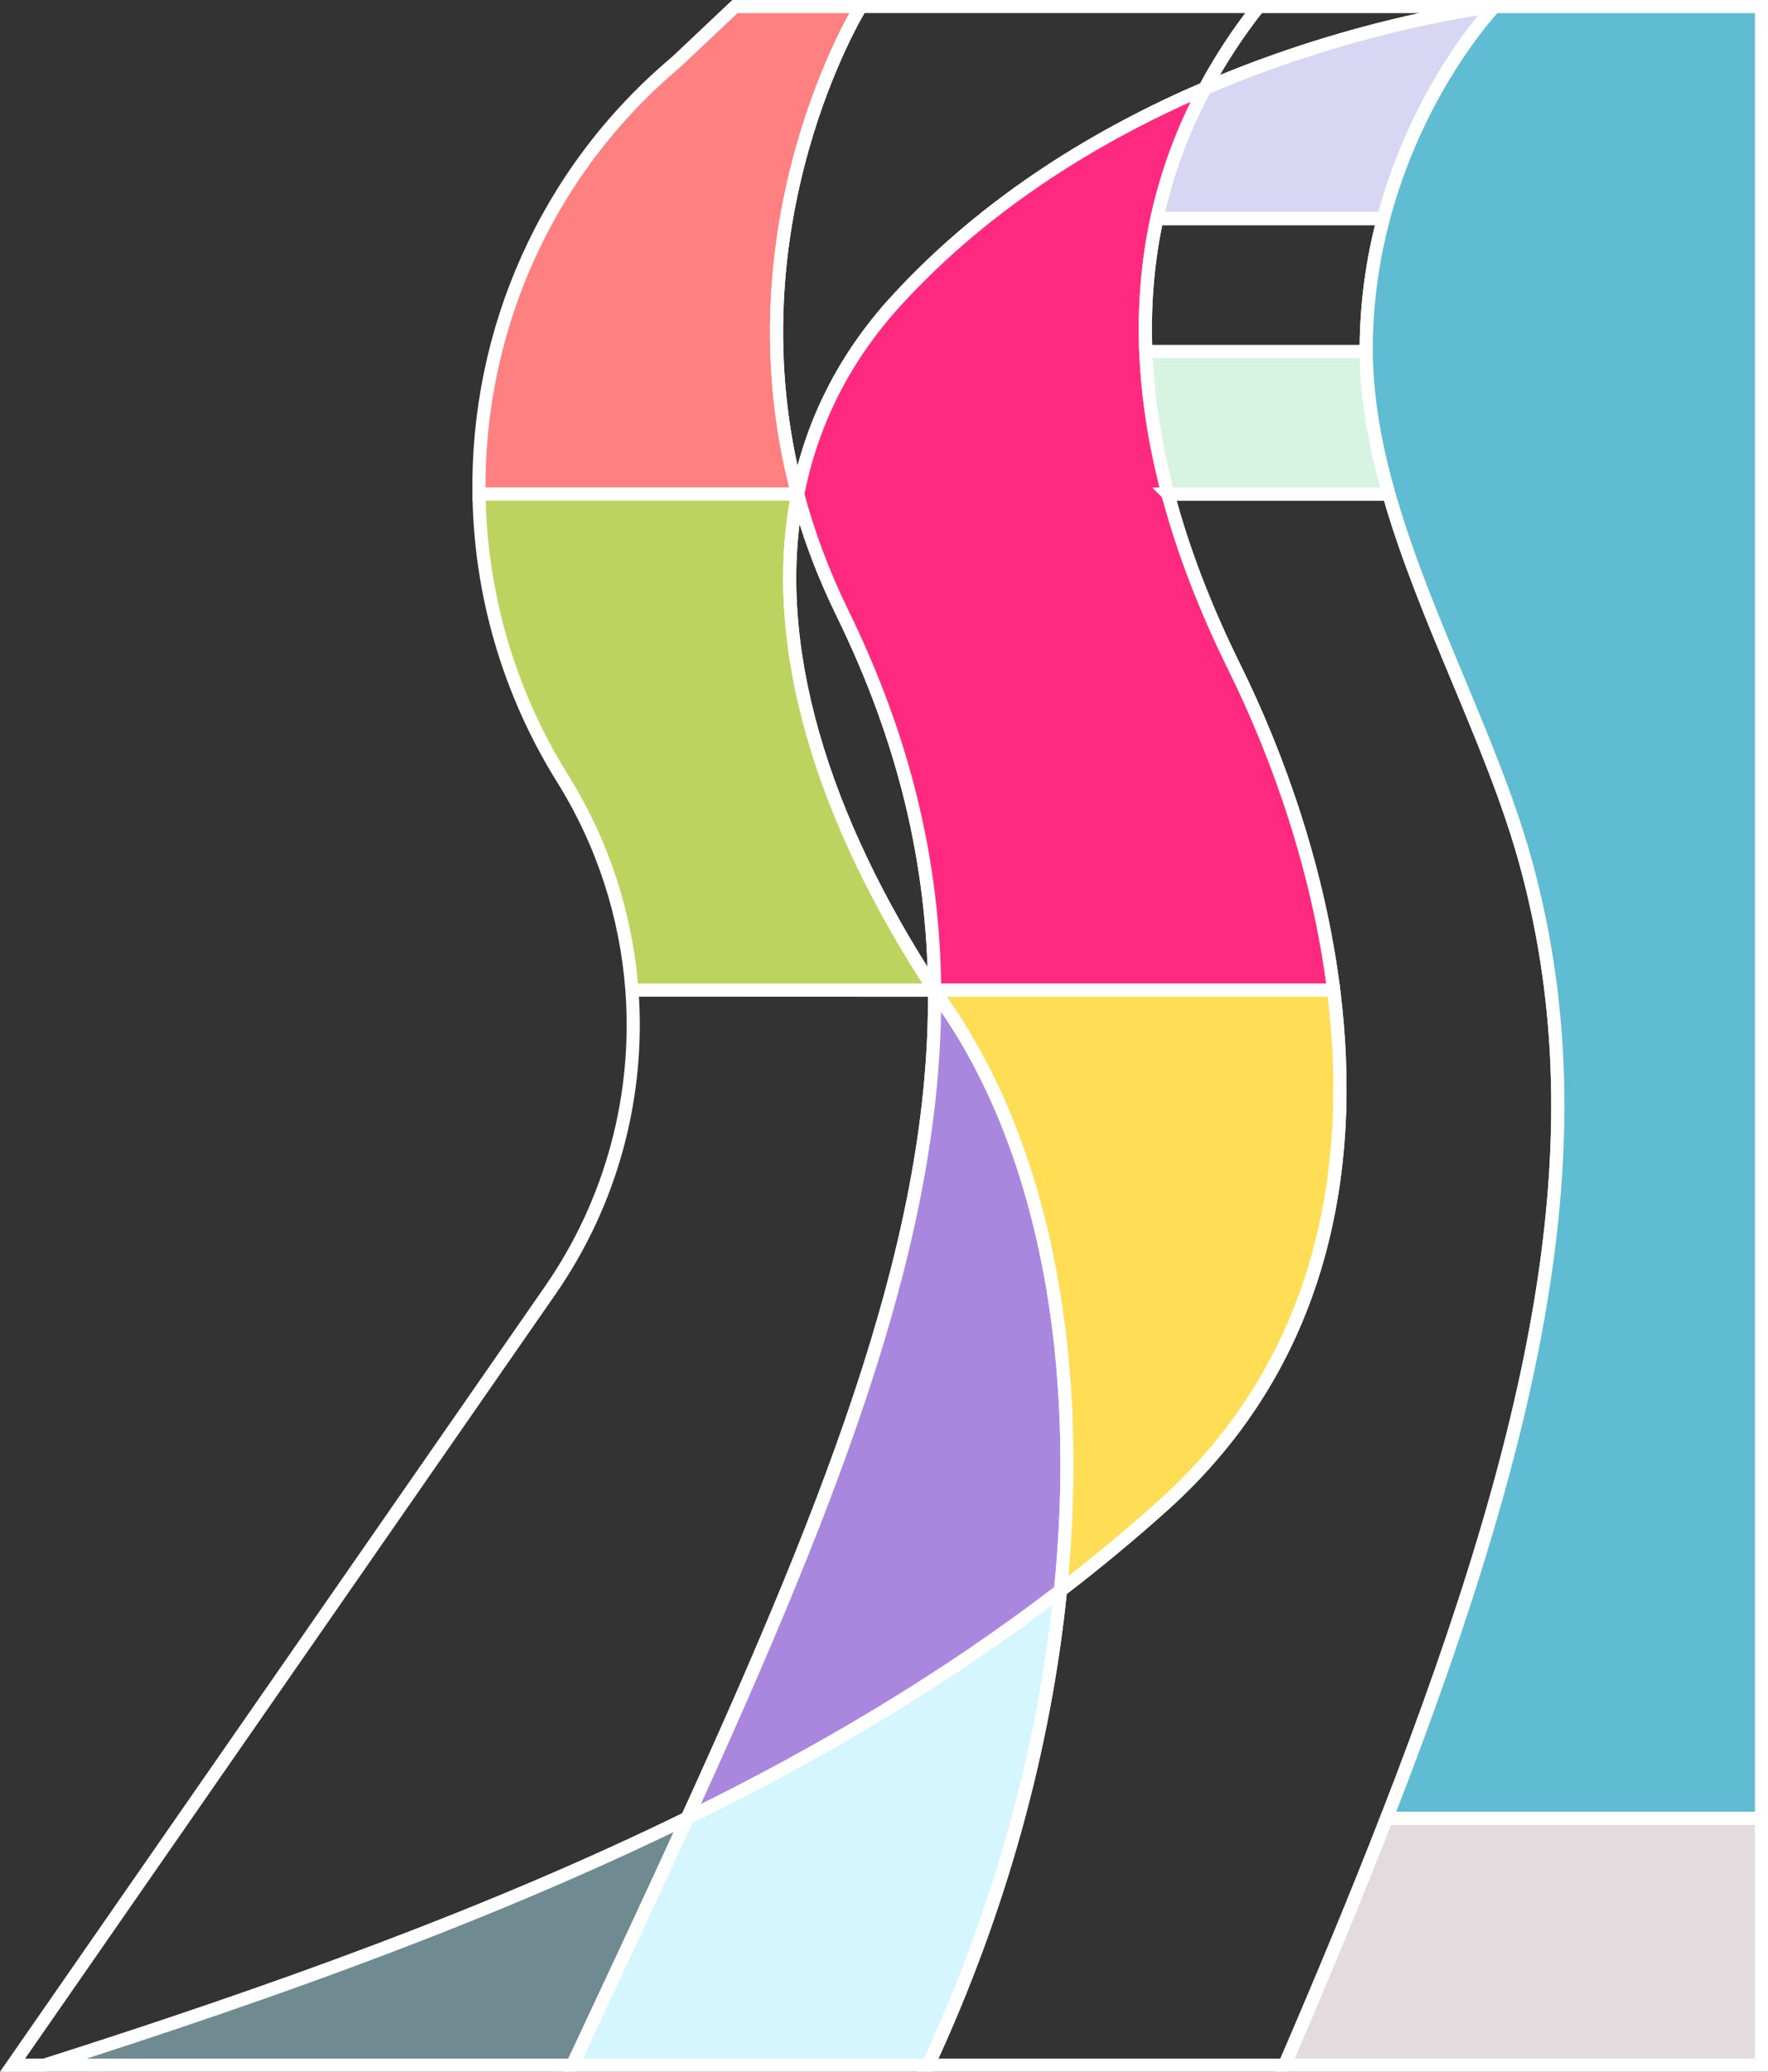
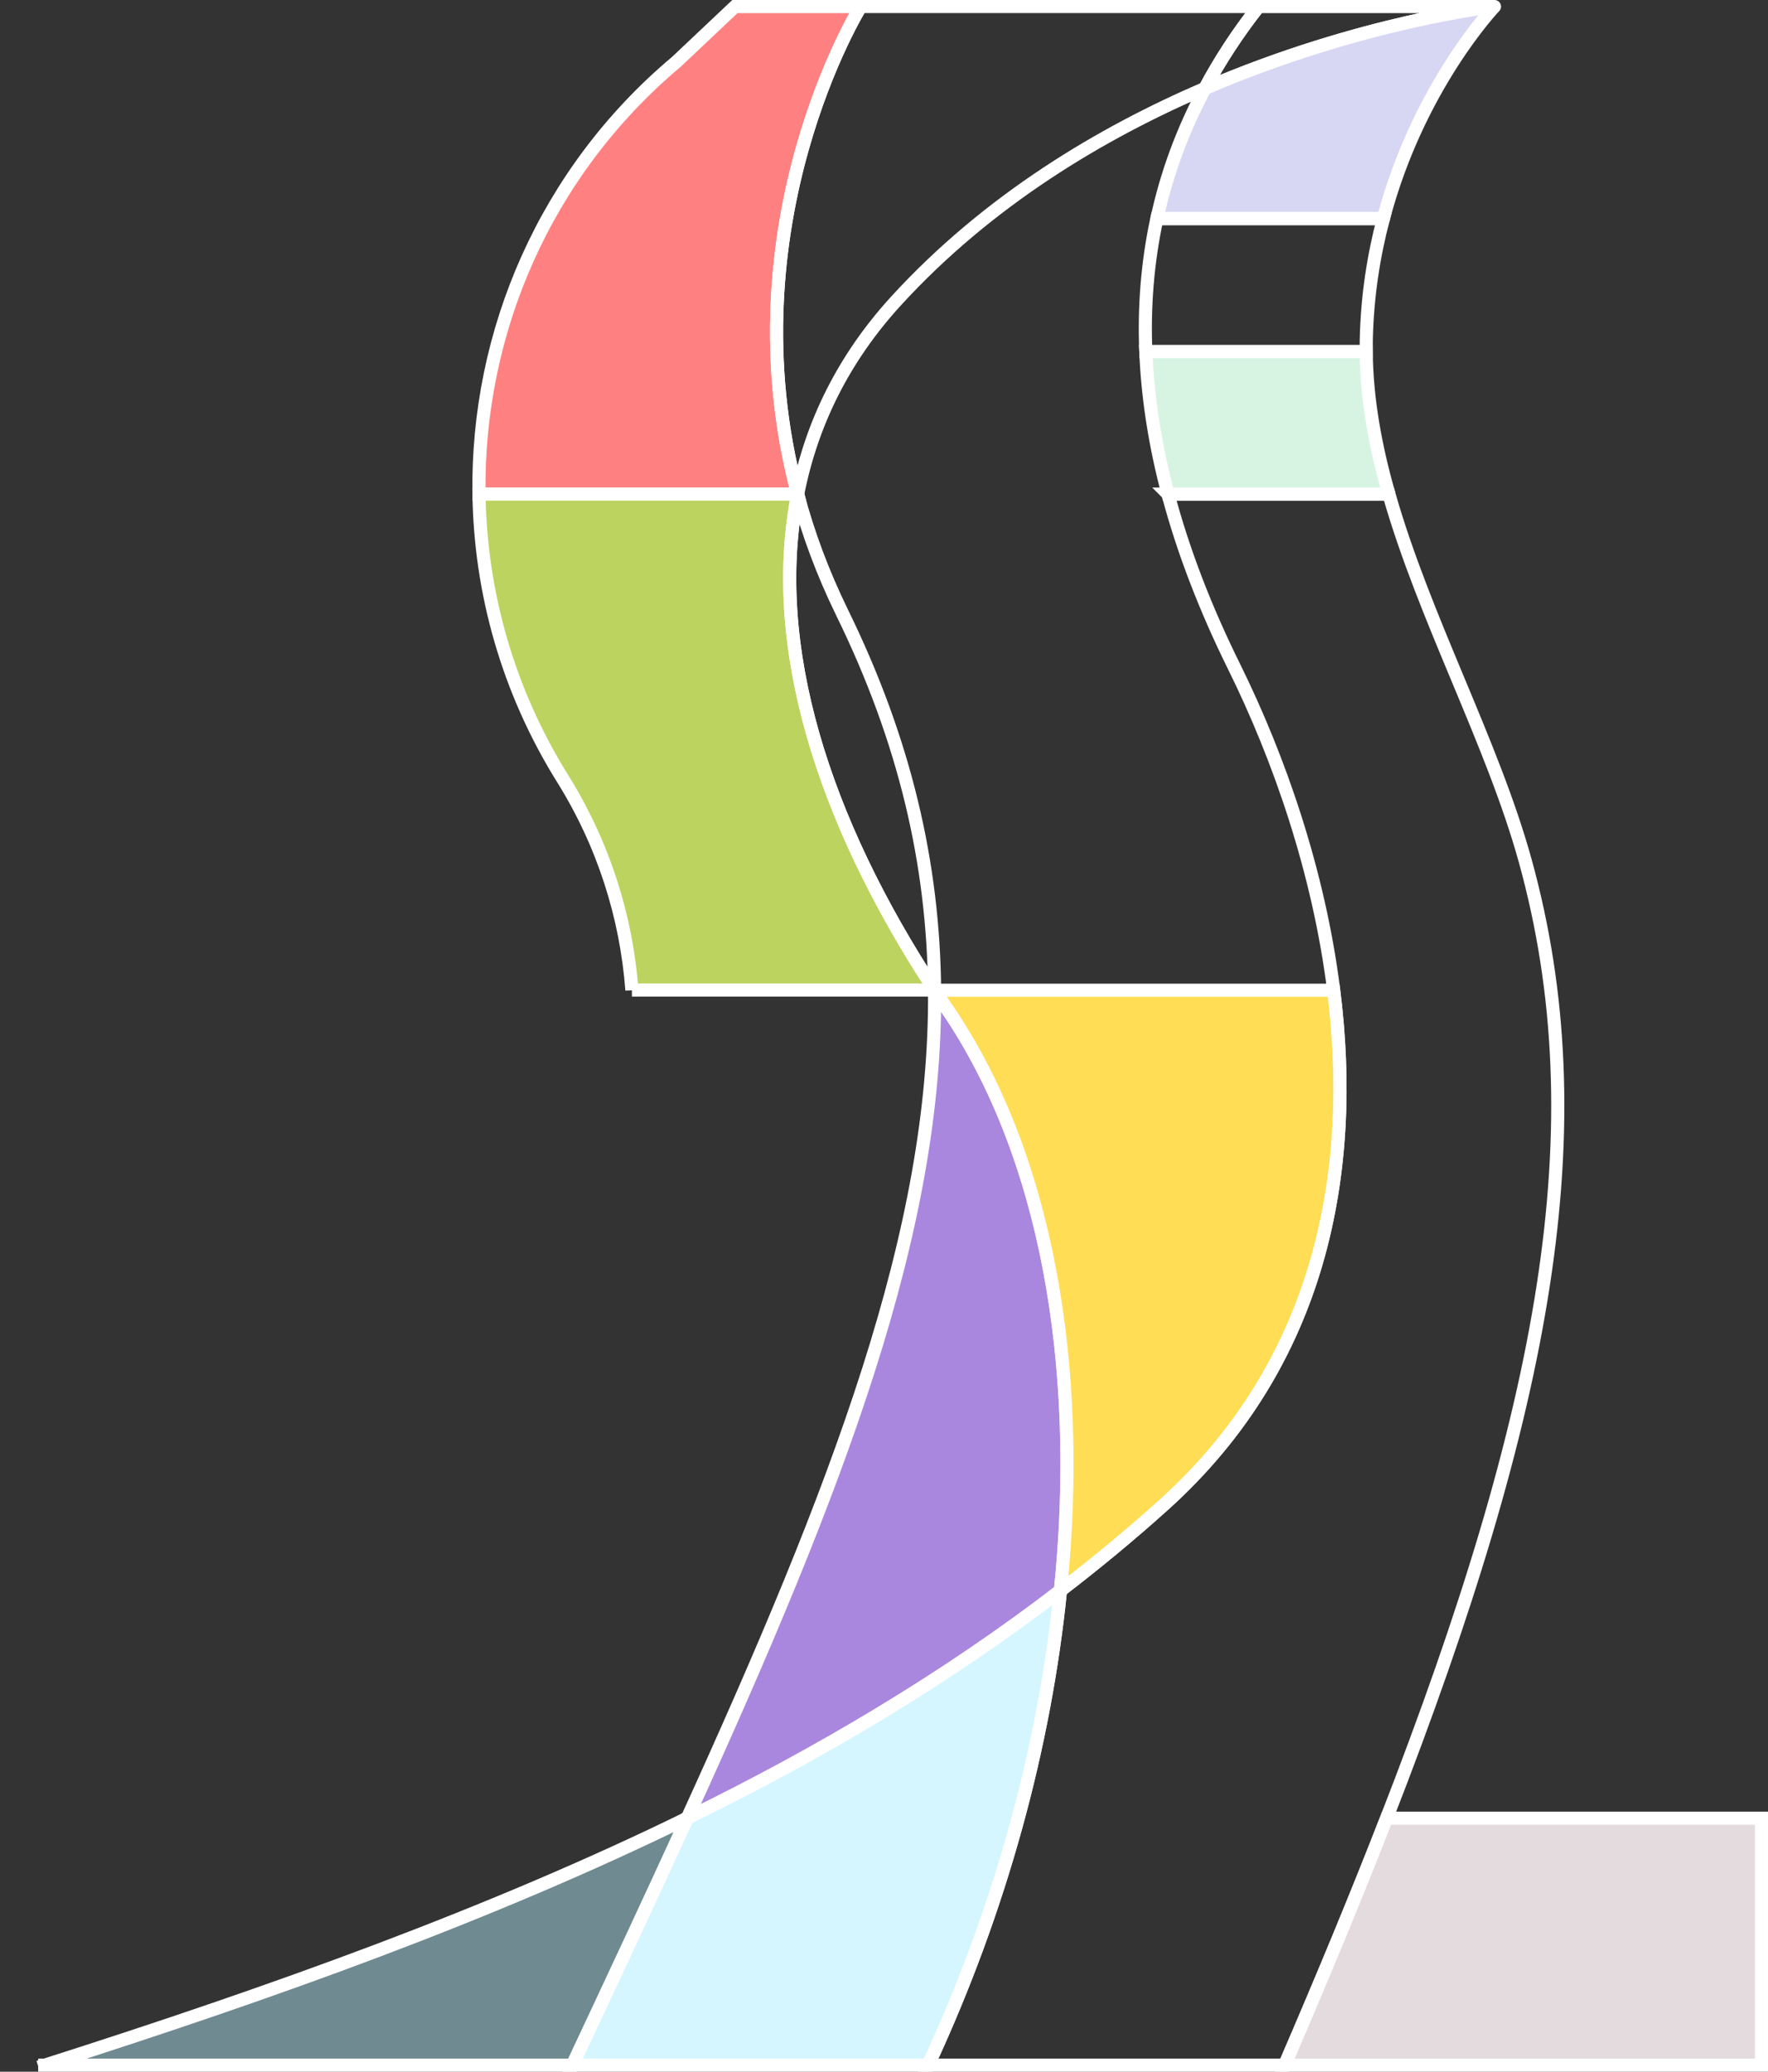
<svg xmlns="http://www.w3.org/2000/svg" id="_레이어_2" viewBox="0 0 269.52 315.73">
  <rect x="0" y="0" width="269.52" height="315.73" fill="#333333" stroke="none" />
  <g id="_레이어_1-2">
    <path d="M131.21,1h-19.18l-8.93,8.43c-20.03,16.83-30.44,41.24-30.08,65.88h48.58C110.63,34.13,131.21,1,131.21,1Z" style="fill:#ff8080; stroke:#fff; stroke-linecap:square; stroke-miterlimit:10; stroke-width:2px;" />
-     <path d="M96.33,150.89c1.2,15.92-2.98,32.12-12.46,45.77L1.91,314.73h4.91c35.04-11.17,67.99-22.99,97.94-37.64,23.17-50.76,38.01-89.54,37.7-126.18l-46.14-.02Z" style="fill:none; stroke:#fff; stroke-linecap:square; stroke-miterlimit:10; stroke-width:2px;" />
    <path d="M96.33,150.89c-.84-11.2-4.35-22.27-10.54-32.2h0c-8.39-13.45-12.56-28.46-12.77-43.39h48.58s0,0,0,.01c-4.51,23.01,3.78,49.51,20.87,75.57h-46.14Z" style="fill:#bcd35f; stroke:#fff; stroke-linecap:square; stroke-miterlimit:10; stroke-width:2px;" />
    <path d="M142.47,150.89s0,.01,0,.02h.01s0-.01-.01-.02Z" style="fill:none; stroke:#fff; stroke-linecap:square; stroke-miterlimit:10; stroke-width:2px;" />
    <path d="M144.42,153.82c-.66-.97-1.3-1.94-1.94-2.91h-.01c.31,36.64-14.54,75.42-37.7,126.18,20.46-10.01,39.52-21.34,56.9-34.68,3.52-34.75-2.33-66.72-17.24-88.59Z" style="fill:#aa87de; stroke:#fff; stroke-linecap:square; stroke-miterlimit:10; stroke-width:2px;" />
    <path d="M121.6,75.3h0,0s0,0,0,.01c2.1-10.71,6.96-20.66,15-29.45,14.08-15.39,31.36-25.63,47.08-32.39,2.27-4.25,4.98-8.41,8.18-12.48h-60.65s-20.58,33.13-9.61,74.3Z" style="fill:none; stroke:#fff; stroke-linecap:square; stroke-miterlimit:10; stroke-width:2px;" />
-     <path d="M6.82,314.73h80.44c6.23-13.29,12.09-25.79,17.5-37.64-29.96,14.65-62.91,26.47-97.94,37.64Z" style="fill:#6f8a91; stroke:#fff; stroke-linecap:square; stroke-miterlimit:10; stroke-width:2px;" />
+     <path d="M6.82,314.73h80.44c6.23-13.29,12.09-25.79,17.5-37.64-29.96,14.65-62.91,26.47-97.94,37.64" style="fill:#6f8a91; stroke:#fff; stroke-linecap:square; stroke-miterlimit:10; stroke-width:2px;" />
    <path d="M227.82,1h-35.96c-3.2,4.06-5.91,8.23-8.18,12.48C207.55,3.22,227.82,1,227.82,1Z" style="fill:none; stroke:#fff; stroke-linecap:square; stroke-miterlimit:10; stroke-width:2px;" />
    <path d="M104.77,277.09c-5.41,11.85-11.27,24.36-17.5,37.64h54.23c11.1-23.88,17.79-48.75,20.17-72.33-17.37,13.34-36.43,24.68-56.9,34.68Z" style="fill:#d5f6ff; stroke:#fff; stroke-linecap:square; stroke-miterlimit:10; stroke-width:2px;" />
    <path d="M121.6,75.32c-4.51,23.01,3.78,49.51,20.87,75.57-.17-19.3-4.53-38.01-14.11-57.56-2.99-6.12-5.2-12.14-6.76-18.01Z" style="fill:none; stroke:#fff; stroke-linecap:square; stroke-miterlimit:10; stroke-width:2px;" />
-     <path d="M136.61,45.86c-8.04,8.79-12.9,18.75-15,29.45,1.56,5.86,3.77,11.89,6.76,18.01,9.57,19.56,13.94,38.26,14.11,57.56,0,0,0,.01.01.02h60.83c-2.27-18.09-8.31-35.4-15.17-49.28-4.36-8.82-7.77-17.62-10.08-26.32h0,0c-3.82-14.38-4.62-28.49-1.7-41.99h0,0c1.47-6.78,3.89-13.41,7.32-19.84-15.72,6.76-33,16.99-47.08,32.39Z" style="fill:#ff2a7f; stroke:#fff; stroke-linecap:square; stroke-miterlimit:10; stroke-width:2px;" />
    <path d="M144.42,153.82c14.92,21.88,20.76,53.84,17.24,88.59,5.41-4.15,10.66-8.49,15.74-13.06,24.15-21.74,29.37-50.98,25.91-78.44h-60.83c.64.97,1.28,1.94,1.94,2.91Z" style="fill:#fd5; stroke:#fff; stroke-linecap:square; stroke-miterlimit:10; stroke-width:2px;" />
    <path d="M178.06,75.3c2.31,8.71,5.72,17.51,10.08,26.32,6.86,13.88,12.9,31.2,15.17,49.28h0,0c3.45,27.46-1.76,56.71-25.91,78.44-5.07,4.57-10.33,8.9-15.74,13.06-2.39,23.58-9.08,48.45-20.17,72.33h54.35c5.75-13.32,10.94-25.82,15.54-37.64h-.14.14c24.3-62.36,32.31-105.43,21.14-145.87-4.99-18.06-15.37-36.89-20.79-55.92h-33.67Z" style="fill:none; stroke:#fff; stroke-linecap:square; stroke-miterlimit:10; stroke-width:2px;" />
    <path d="M210.89,33.31c5.34-20.17,16.93-32.31,16.93-32.31,0,0-20.27,2.22-44.13,12.48-3.44,6.43-5.86,13.05-7.32,19.84h34.53Z" style="fill:#d7d7f4; stroke:#fff; stroke-linecap:square; stroke-linejoin:round; stroke-width:2px;" />
    <path d="M176.36,33.31c-1.43,6.62-1.97,13.39-1.69,20.27h33.6c0-.58,0-1.17.01-1.75.14-6.73,1.14-12.93,2.61-18.52h-34.53Z" style="fill:none; stroke:#fff; stroke-linecap:square; stroke-miterlimit:10; stroke-width:2px;" />
    <path d="M211.73,75.3c-2.06-7.22-3.4-14.47-3.46-21.72h-33.6c.29,7.14,1.45,14.4,3.39,21.72h33.67Z" style="fill:#d7f4e3; stroke:#fff; stroke-linecap:square; stroke-miterlimit:10; stroke-width:2px;" />
    <path d="M195.84,314.73h72.68v-37.64h-57.14c-4.6,11.82-9.79,24.32-15.54,37.64Z" style="fill:#e3dbde; stroke:#fff; stroke-linecap:square; stroke-miterlimit:10; stroke-width:2px;" />
-     <path d="M208.27,53.58c0-.58,0-1.17.01-1.75.64-31.02,19.54-50.83,19.54-50.83h40.71v276.1h-57.14c24.3-62.36,32.31-105.43,21.14-145.87-6.88-24.91-24.03-51.3-24.26-77.64" style="fill:#5fbcd3; stroke:#fff; stroke-linecap:square; stroke-miterlimit:10; stroke-width:2px;" />
  </g>
</svg>